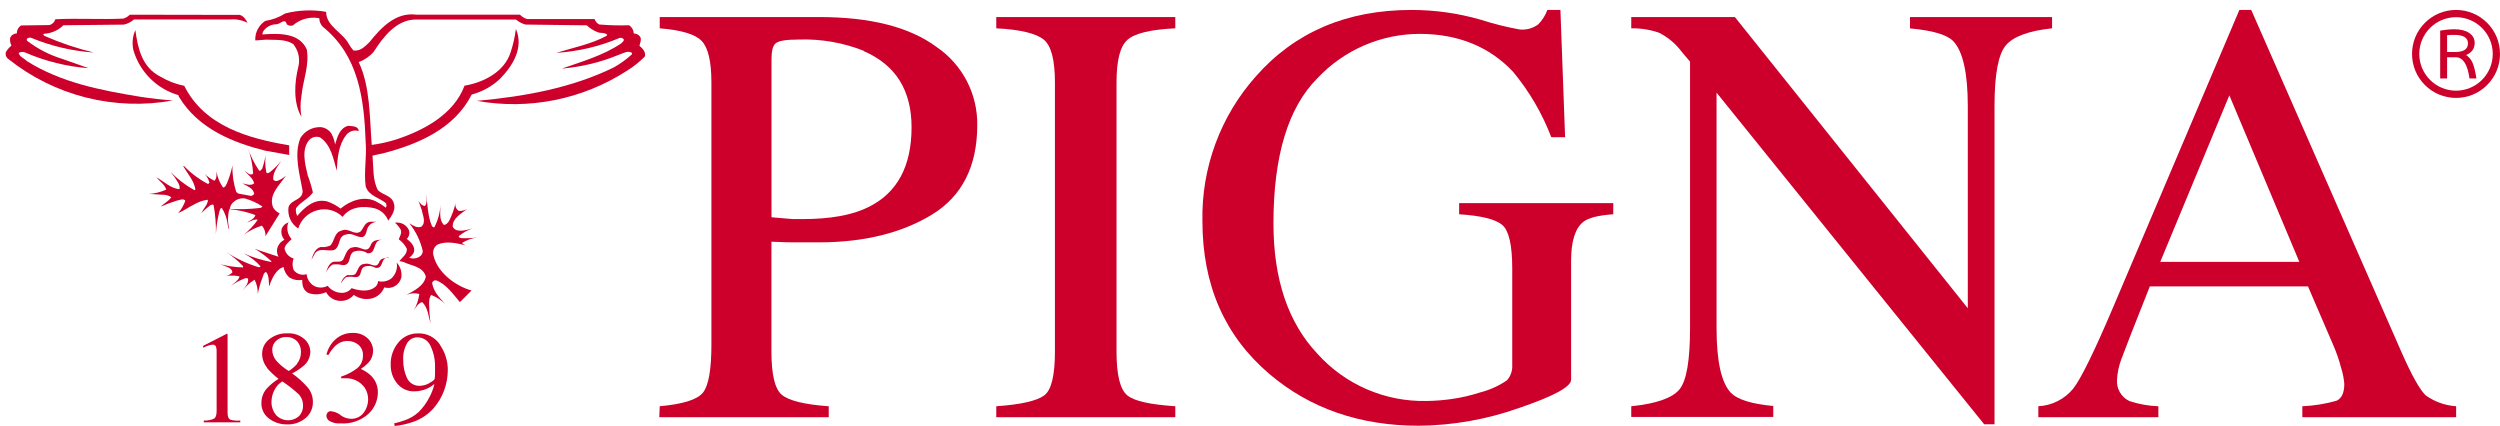
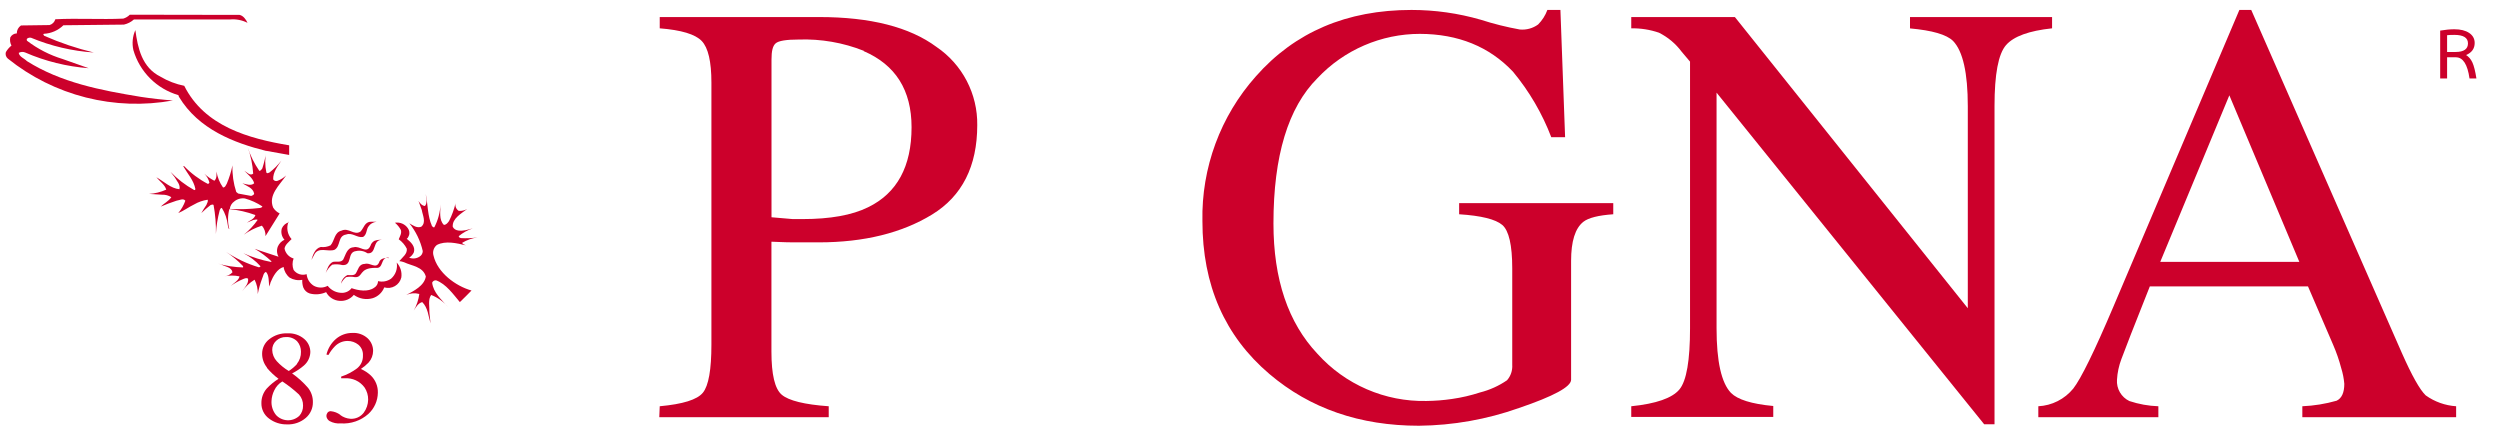
<svg xmlns="http://www.w3.org/2000/svg" width="223" height="38" viewBox="0 0 223 38" fill="none">
  <path d="M58.848 36.238C60.906 36.047 62.185 35.657 62.697 35.029C63.208 34.401 63.458 32.971 63.458 30.733V7.369C63.458 5.486 63.168 4.253 62.592 3.654C62.017 3.056 60.778 2.678 58.848 2.527V1.521H73.068C77.645 1.521 81.133 2.409 83.532 4.184C84.669 4.954 85.597 5.995 86.232 7.212C86.867 8.43 87.19 9.786 87.171 11.159C87.171 14.828 85.822 17.496 83.142 19.135C80.462 20.775 77.085 21.618 73.044 21.618C72.463 21.618 71.725 21.618 70.812 21.618C69.9 21.618 69.248 21.565 68.812 21.56V31.361C68.812 33.407 69.115 34.686 69.731 35.209C70.347 35.733 71.76 36.087 73.922 36.238V37.215H58.808L58.848 36.238ZM77.05 4.532C75.202 3.8 73.223 3.458 71.237 3.527C70.132 3.527 69.446 3.637 69.184 3.87C68.923 4.102 68.818 4.556 68.818 5.311V19.38L70.713 19.542C71.01 19.542 71.295 19.542 71.579 19.542C74.06 19.542 76.009 19.192 77.428 18.49C80.026 17.229 81.311 14.839 81.311 11.351C81.311 8.049 79.889 5.786 77.044 4.561" fill="#CC002B" />
-   <path d="M88.868 36.238C91.066 36.087 92.484 35.756 93.141 35.273C93.798 34.791 94.1 33.442 94.1 31.361V7.369C94.1 5.387 93.78 4.114 93.129 3.556C92.478 2.998 91.042 2.631 88.868 2.527V1.521H104.837V2.527C102.64 2.626 101.216 2.974 100.565 3.556C99.913 4.137 99.594 5.387 99.594 7.369V31.361C99.594 33.459 99.913 34.75 100.565 35.273C101.216 35.797 102.64 36.087 104.837 36.238V37.215H88.868V36.238Z" fill="#CC002B" />
  <path d="M132.079 1.759C133.221 2.127 134.386 2.419 135.567 2.631C136.148 2.686 136.729 2.527 137.2 2.184C137.566 1.816 137.848 1.374 138.026 0.887L139.189 0.887L139.607 12.241H138.375C137.564 10.117 136.409 8.141 134.956 6.392C132.84 4.156 130.073 3.032 126.655 3.021C124.943 3.021 123.248 3.372 121.677 4.052C120.105 4.732 118.689 5.726 117.516 6.974C114.9 9.59 113.592 13.909 113.592 19.932C113.592 24.908 114.9 28.784 117.516 31.558C118.739 32.917 120.24 33.996 121.918 34.722C123.595 35.449 125.409 35.805 127.236 35.767C128.001 35.759 128.764 35.699 129.521 35.587C130.37 35.467 131.206 35.272 132.021 35.006C132.881 34.789 133.696 34.421 134.427 33.919C134.758 33.541 134.925 33.048 134.892 32.547V23.937C134.892 21.873 134.596 20.571 134.003 20.065C133.41 19.56 132.137 19.24 130.155 19.112V18.118H143.903V19.112C142.572 19.205 141.688 19.432 141.241 19.781C140.502 20.362 140.142 21.525 140.142 23.269V33.872C140.142 34.5 138.592 35.341 135.491 36.395C132.625 37.412 129.609 37.946 126.568 37.976C121.301 37.976 116.858 36.44 113.238 33.366C109.25 29.979 107.256 25.431 107.256 19.723C107.16 14.972 108.862 10.36 112.023 6.811C115.503 2.862 120.13 0.887 125.905 0.887C127.994 0.887 130.072 1.181 132.079 1.759Z" fill="#CC002B" />
  <path d="M145.508 36.238C147.734 36.012 149.164 35.506 149.804 34.739C150.443 33.971 150.751 32.128 150.751 29.285V5.497L150.013 4.625C149.479 3.903 148.782 3.318 147.978 2.916C147.184 2.644 146.348 2.512 145.508 2.527V1.521H154.751L175.528 27.495V9.474C175.528 6.509 175.092 4.571 174.22 3.66C173.639 3.079 172.354 2.713 170.372 2.533V1.521H183.045V2.527C180.991 2.744 179.622 3.242 178.94 4.021C178.249 4.817 177.911 6.619 177.911 9.45V37.843H176.987L153.117 8.264V29.285C153.117 32.233 153.548 34.163 154.408 35.052C154.989 35.634 156.228 36.035 158.175 36.215V37.192H145.508V36.238Z" fill="#CC002B" />
  <path d="M181.818 37.215V36.238C182.418 36.208 183.006 36.052 183.543 35.78C184.079 35.509 184.553 35.128 184.934 34.663C185.631 33.767 186.823 31.336 188.509 27.367L199.752 0.887H200.81L214.239 31.471C215.14 33.506 215.849 34.767 216.372 35.267C217.169 35.837 218.11 36.174 219.087 36.238V37.215H205.368V36.238C206.403 36.194 207.429 36.028 208.426 35.744C208.879 35.529 209.112 35.029 209.112 34.238C209.072 33.765 208.981 33.297 208.838 32.843C208.649 32.122 208.405 31.416 208.106 30.733L205.873 25.547H191.764C190.358 29.082 189.521 31.227 189.23 32.023C189.005 32.616 188.871 33.239 188.835 33.872C188.807 34.263 188.897 34.654 189.094 34.993C189.291 35.332 189.585 35.604 189.939 35.773C190.775 36.051 191.646 36.208 192.526 36.238V37.215H181.818ZM205.1 23.356L198.857 8.503L192.695 23.356H205.1Z" fill="#CC002B" />
-   <path d="M20.3 29.809C20.304 29.832 20.304 29.855 20.3 29.878V36.855C20.3 37.151 20.381 37.343 20.538 37.436C20.829 37.517 21.133 37.542 21.433 37.511V37.674H18.178V37.511C18.497 37.531 18.817 37.471 19.108 37.337C19.253 37.232 19.323 37.006 19.323 36.657V31.314C19.33 31.17 19.306 31.025 19.253 30.89C19.223 30.84 19.179 30.799 19.127 30.773C19.074 30.747 19.015 30.738 18.957 30.745C18.822 30.755 18.688 30.784 18.561 30.832C18.404 30.89 18.253 30.948 18.12 31.012V30.849L20.236 29.768H20.271C20.274 29.781 20.274 29.796 20.271 29.809" fill="#CC002B" />
  <path d="M26.485 32.454C26.73 32.15 26.858 31.768 26.846 31.378C26.852 31.037 26.732 30.706 26.508 30.448C26.378 30.316 26.221 30.214 26.047 30.148C25.874 30.081 25.688 30.053 25.503 30.065C25.342 30.061 25.183 30.089 25.033 30.146C24.884 30.204 24.747 30.291 24.631 30.402C24.518 30.505 24.429 30.631 24.369 30.771C24.309 30.912 24.279 31.063 24.282 31.216C24.29 31.589 24.435 31.947 24.689 32.221C25.001 32.562 25.361 32.856 25.759 33.093C26.037 32.916 26.289 32.701 26.508 32.454M26.689 37.105C26.919 36.853 27.042 36.521 27.032 36.18C27.04 35.815 26.909 35.459 26.665 35.186C26.205 34.758 25.709 34.369 25.183 34.023C24.868 34.213 24.617 34.492 24.462 34.826C24.315 35.119 24.232 35.44 24.218 35.767C24.192 36.222 24.337 36.67 24.625 37.023C24.885 37.302 25.244 37.468 25.625 37.487C26.006 37.505 26.379 37.374 26.665 37.122M23.811 32.779C23.533 32.433 23.381 32.003 23.381 31.559C23.38 31.308 23.436 31.061 23.546 30.836C23.656 30.612 23.816 30.415 24.015 30.262C24.479 29.894 25.061 29.706 25.654 29.733C26.194 29.706 26.724 29.884 27.136 30.233C27.305 30.377 27.442 30.555 27.536 30.755C27.63 30.956 27.68 31.174 27.683 31.396C27.676 31.628 27.621 31.856 27.521 32.065C27.421 32.274 27.278 32.46 27.101 32.611C26.782 32.885 26.431 33.119 26.055 33.309C26.583 33.68 27.064 34.115 27.485 34.605C27.769 34.968 27.919 35.417 27.909 35.878C27.913 36.142 27.859 36.404 27.75 36.645C27.642 36.886 27.482 37.101 27.282 37.273C26.816 37.674 26.215 37.882 25.602 37.855C25.021 37.869 24.453 37.684 23.991 37.331C23.776 37.173 23.603 36.965 23.486 36.725C23.368 36.485 23.31 36.221 23.317 35.953C23.311 35.48 23.479 35.021 23.788 34.663C24.101 34.327 24.456 34.034 24.846 33.791C24.465 33.506 24.117 33.178 23.811 32.814" fill="#CC002B" />
  <path d="M30.357 37.023C30.616 37.215 30.924 37.33 31.246 37.354C31.475 37.371 31.704 37.33 31.914 37.236C32.123 37.141 32.305 36.996 32.444 36.814C32.694 36.477 32.832 36.07 32.839 35.651C32.845 35.264 32.733 34.886 32.519 34.564C32.316 34.286 32.046 34.066 31.734 33.922C31.421 33.779 31.077 33.717 30.735 33.744H30.595H30.432V33.593C30.94 33.428 31.417 33.18 31.845 32.861C32.019 32.722 32.158 32.545 32.25 32.343C32.342 32.141 32.384 31.92 32.374 31.698C32.384 31.518 32.352 31.338 32.28 31.172C32.209 31.007 32.099 30.86 31.961 30.744C31.689 30.527 31.351 30.41 31.002 30.413C30.793 30.413 30.586 30.454 30.394 30.535C30.201 30.616 30.026 30.735 29.88 30.884C29.652 31.116 29.456 31.378 29.299 31.663L29.119 31.628C29.25 31.08 29.551 30.588 29.979 30.221C30.385 29.878 30.901 29.693 31.432 29.698C31.681 29.682 31.93 29.717 32.165 29.8C32.399 29.883 32.615 30.012 32.798 30.18C32.951 30.325 33.073 30.498 33.156 30.692C33.239 30.884 33.282 31.092 33.281 31.302C33.277 31.682 33.137 32.047 32.886 32.331C32.676 32.551 32.442 32.746 32.188 32.913C32.516 33.054 32.817 33.251 33.078 33.494C33.283 33.692 33.445 33.931 33.553 34.195C33.661 34.459 33.713 34.743 33.705 35.029C33.7 35.387 33.622 35.741 33.475 36.068C33.328 36.395 33.116 36.688 32.851 36.93C32.517 37.225 32.129 37.45 31.708 37.594C31.287 37.738 30.841 37.797 30.398 37.767C30.051 37.799 29.703 37.726 29.398 37.558C29.317 37.511 29.25 37.445 29.2 37.366C29.15 37.287 29.12 37.197 29.113 37.104C29.115 36.999 29.15 36.898 29.212 36.814C29.248 36.767 29.295 36.73 29.349 36.707C29.402 36.684 29.461 36.674 29.52 36.68C29.823 36.712 30.112 36.824 30.357 37.005" fill="#CC002B" />
-   <path d="M38.292 34.169C38.565 34.023 38.728 33.901 38.769 33.803C38.79 33.66 38.802 33.516 38.804 33.372C38.804 33.122 38.804 32.925 38.804 32.791C38.829 32.118 38.689 31.45 38.397 30.843C38.297 30.619 38.134 30.428 37.927 30.293C37.721 30.159 37.48 30.088 37.234 30.088C37.049 30.087 36.868 30.135 36.707 30.225C36.546 30.316 36.411 30.447 36.316 30.605C36.052 31.072 35.931 31.605 35.967 32.14C35.962 32.676 36.073 33.208 36.292 33.698C36.39 33.921 36.554 34.109 36.762 34.237C36.97 34.365 37.211 34.426 37.455 34.413C37.74 34.407 38.02 34.331 38.269 34.192M39.251 30.774C39.711 31.437 39.953 32.228 39.943 33.035C39.938 33.644 39.828 34.248 39.617 34.82C39.401 35.413 39.075 35.961 38.658 36.436C38.153 36.994 37.512 37.412 36.798 37.651C36.283 37.824 35.751 37.941 35.211 38L35.153 37.767C35.493 37.692 35.827 37.593 36.153 37.471C36.581 37.317 36.976 37.082 37.316 36.779C37.713 36.395 38.043 35.947 38.292 35.453C38.499 35.075 38.653 34.67 38.751 34.25L38.548 34.401C38.249 34.621 37.906 34.772 37.542 34.843C37.361 34.885 37.176 34.907 36.99 34.907C36.694 34.92 36.4 34.865 36.129 34.745C35.859 34.625 35.62 34.444 35.432 34.215C35.046 33.75 34.84 33.163 34.851 32.558C34.824 31.821 35.072 31.1 35.548 30.535C35.76 30.279 36.026 30.074 36.328 29.936C36.631 29.798 36.96 29.731 37.292 29.739C37.678 29.724 38.062 29.809 38.405 29.987C38.748 30.164 39.04 30.427 39.251 30.75" fill="#CC002B" />
-   <path d="M29.09 1.056C29.09 2.358 30.595 2.893 31.136 3.963C31.246 4.157 31.376 4.338 31.526 4.503C32.107 4.59 32.531 4.178 32.944 3.771C34.002 2.451 35.304 1.073 37.13 1.306H46.373C46.553 1.488 46.774 1.624 47.018 1.701H53.041C53.073 1.806 53.126 1.902 53.197 1.985C53.268 2.068 53.355 2.136 53.453 2.184C54.341 2.26 55.232 2.283 56.122 2.254C56.242 2.336 56.342 2.444 56.414 2.571C56.486 2.699 56.527 2.84 56.535 2.986C56.651 2.984 56.766 3.013 56.868 3.069C56.97 3.125 57.055 3.206 57.116 3.306C57.238 3.573 57.075 3.887 57.04 4.091C57.348 4.323 57.622 4.672 57.523 5.038C57.041 5.529 56.5 5.958 55.913 6.317C51.956 8.871 47.177 9.828 42.542 8.997C46.855 8.602 51.029 7.834 54.75 6.015C55.329 5.69 55.869 5.3 56.36 4.852C56.395 4.817 56.36 4.765 56.36 4.707C55.988 4.48 55.575 4.765 55.197 4.887C53.579 5.555 51.867 5.97 50.122 6.119C51.93 5.48 53.791 4.957 55.407 3.875C55.494 3.753 55.692 3.678 55.639 3.503C55.593 3.447 55.53 3.406 55.459 3.386C55.388 3.367 55.313 3.369 55.244 3.393C53.459 4.148 51.558 4.595 49.623 4.713C51.122 4.253 52.704 3.945 54.081 3.213L54.169 3.108C53.936 2.858 53.523 3.003 53.238 2.841C52.906 2.706 52.602 2.508 52.343 2.259L46.861 2.19C46.553 2.098 46.267 1.946 46.018 1.742H37.083C35.38 1.742 34.176 3.294 33.339 4.614C32.978 5.031 32.516 5.35 31.996 5.538C33.031 7.736 32.961 10.392 33.159 12.927C33.888 12.828 34.608 12.668 35.31 12.45C37.688 11.677 40.467 10.253 41.437 7.643C43.1 7.363 44.995 6.433 45.553 4.649C45.774 3.975 45.93 3.282 46.018 2.579C46.733 4.236 45.768 5.846 44.588 7.044C43.879 7.707 43.016 8.184 42.077 8.433C40.501 11.537 37.223 12.874 34.217 13.665L33.229 13.88C33.322 14.932 33.229 16.072 33.711 16.967C34.159 17.409 34.932 17.426 35.13 18.13C35.328 18.711 34.95 19.234 34.63 19.682C34.533 19.423 34.378 19.19 34.176 19.002C33.975 18.813 33.732 18.674 33.467 18.595C32.45 18.327 31.229 18.415 30.561 19.345C30.265 19.052 29.898 18.844 29.495 18.741C29.092 18.639 28.669 18.647 28.27 18.763C27.878 18.871 27.519 19.076 27.227 19.36C26.936 19.643 26.72 19.996 26.602 20.385C26.286 20.182 26.037 19.891 25.884 19.549C25.731 19.206 25.681 18.826 25.741 18.455C25.991 17.775 26.98 17.874 26.997 17.049C26.747 15.549 26.189 13.822 26.799 12.305C26.989 11.999 27.256 11.748 27.573 11.579C27.891 11.409 28.248 11.327 28.607 11.34C28.803 11.358 28.991 11.421 29.159 11.524C29.326 11.627 29.467 11.767 29.572 11.933C29.724 12.231 29.832 12.551 29.892 12.88C30.09 12.252 30.27 11.433 31.055 11.223C31.398 11.258 31.845 11.223 31.991 11.596V11.683C31.795 11.627 31.588 11.629 31.394 11.689C31.2 11.749 31.027 11.864 30.898 12.02C30.194 12.915 30.107 14.055 30.037 15.217C29.729 14.148 29.549 12.95 28.549 12.252C28.395 12.198 28.229 12.186 28.068 12.218C27.907 12.249 27.758 12.324 27.636 12.433C26.828 13.276 27.224 14.677 27.456 15.665C27.641 16.154 27.793 16.655 27.91 17.165C27.514 17.746 26.817 18.002 26.404 18.572C26.366 18.808 26.404 19.051 26.514 19.263C27.195 18.461 28.055 17.7 29.165 17.961C29.603 18.108 30.013 18.326 30.38 18.607C31.241 17.874 32.566 17.397 33.642 18.025C33.915 18.166 34.174 18.334 34.415 18.525C34.453 18.463 34.473 18.392 34.473 18.319C34.473 18.246 34.453 18.174 34.415 18.112C33.834 17.63 32.874 17.473 32.618 16.613C32.444 15.328 32.729 14.026 32.618 12.671C32.479 8.782 31.979 4.957 28.805 2.399C28.6 2.193 28.483 1.916 28.479 1.626C28.063 1.547 27.634 1.564 27.225 1.676C26.816 1.788 26.438 1.991 26.119 2.271C26.027 2.3 25.93 2.305 25.836 2.287C25.741 2.268 25.653 2.227 25.578 2.166C25.439 1.556 24.997 2.166 24.648 2.166C24.418 2.167 24.192 2.224 23.989 2.332C23.787 2.441 23.614 2.597 23.486 2.788C23.433 2.858 23.433 2.986 23.398 3.073C24.881 2.963 26.73 2.916 27.369 4.428C27.607 5.875 27.014 7.177 26.887 8.584C26.782 9.192 26.782 9.813 26.887 10.421C26.137 9.142 26.265 7.334 26.619 5.928C26.7 5.581 26.7 5.22 26.619 4.874C26.539 4.527 26.379 4.203 26.154 3.928C25.474 3.48 24.579 3.573 23.718 3.538L22.771 3.608C22.753 3.264 22.826 2.922 22.984 2.616C23.141 2.309 23.376 2.05 23.666 1.864C24.296 1.767 24.9 1.541 25.439 1.201C26.632 0.894 27.876 0.844 29.09 1.056Z" fill="#CC002B" />
  <path d="M21.369 1.329C21.707 1.399 21.951 1.753 22.079 2.038C21.597 1.791 21.054 1.686 20.515 1.736H11.946C11.692 1.963 11.383 2.121 11.051 2.195L5.656 2.253C5.187 2.712 4.567 2.983 3.912 3.015C3.802 3.067 3.912 3.137 3.947 3.195C5.372 3.822 6.851 4.32 8.365 4.683C6.442 4.555 4.552 4.111 2.773 3.369C2.718 3.356 2.662 3.354 2.607 3.363C2.553 3.372 2.5 3.392 2.453 3.422C2.36 3.457 2.377 3.585 2.412 3.637C3.365 4.364 4.44 4.915 5.586 5.265L7.912 6.084C5.959 5.937 4.045 5.464 2.249 4.683C2.157 4.643 2.056 4.625 1.955 4.631C1.854 4.637 1.755 4.667 1.668 4.718C1.738 5.079 2.151 5.195 2.401 5.451C5.429 7.363 8.975 8.055 12.574 8.642C13.498 8.782 14.463 8.892 15.422 8.962C12.845 9.43 10.197 9.338 7.657 8.695C5.118 8.051 2.746 6.869 0.703 5.23C0.619 5.162 0.557 5.07 0.525 4.966C0.492 4.863 0.492 4.752 0.523 4.648C0.651 4.425 0.821 4.227 1.023 4.067C0.901 3.843 0.864 3.583 0.918 3.335C0.974 3.229 1.058 3.14 1.16 3.078C1.263 3.015 1.38 2.982 1.499 2.98C1.497 2.84 1.529 2.702 1.594 2.578C1.659 2.454 1.755 2.348 1.872 2.271L4.418 2.236C4.541 2.201 4.653 2.135 4.744 2.045C4.834 1.954 4.9 1.842 4.935 1.718C6.952 1.614 9.004 1.753 10.998 1.66C11.218 1.594 11.418 1.474 11.58 1.312L21.369 1.329Z" fill="#CC002B" />
  <path d="M38.484 20.112C38.571 20.164 38.606 20.321 38.746 20.269C39.074 19.634 39.26 18.936 39.292 18.223C39.292 18.845 39.135 19.612 39.594 20.06C39.809 20.06 39.943 19.868 40.054 19.717C40.312 19.209 40.507 18.673 40.635 18.118C40.605 18.249 40.616 18.385 40.667 18.509C40.718 18.633 40.806 18.738 40.92 18.81C41.183 18.83 41.446 18.772 41.675 18.641C41.164 19.037 40.321 19.49 40.385 20.234C40.6 20.653 41.147 20.6 41.548 20.531L42.164 20.374C41.715 20.522 41.297 20.753 40.931 21.054C40.897 21.176 41.03 21.205 41.106 21.24C41.607 21.268 42.109 21.247 42.606 21.176C42.118 21.241 41.65 21.405 41.228 21.658C41.263 21.798 41.443 21.815 41.548 21.885C40.769 21.693 39.728 21.449 38.972 21.85C38.831 21.96 38.727 22.11 38.673 22.28C38.619 22.45 38.618 22.633 38.67 22.804C39.025 24.315 40.629 25.513 42.059 25.914C41.739 26.257 41.367 26.6 41.019 26.948C40.437 26.257 39.78 25.321 38.903 25.007C38.828 24.997 38.753 25.012 38.689 25.05C38.624 25.088 38.575 25.146 38.548 25.216C38.653 26.1 39.373 26.722 39.978 27.402C39.572 26.917 39.05 26.541 38.461 26.309C38.158 26.722 38.321 27.367 38.304 27.884L38.403 28.844C38.211 28.198 38.176 27.454 37.664 26.948C37.316 27.024 37.083 27.419 36.909 27.698C37.165 27.242 37.333 26.741 37.403 26.222C37.017 26.117 36.606 26.147 36.24 26.309C36.897 25.96 37.85 25.495 37.984 24.664C37.734 23.774 36.728 23.722 36.042 23.391C35.905 23.341 35.763 23.308 35.618 23.292C35.92 22.926 36.345 22.647 36.286 22.182C36.118 21.848 35.871 21.561 35.566 21.344C35.653 21.118 35.85 20.821 35.758 20.513C35.624 20.266 35.445 20.047 35.228 19.868C35.45 19.831 35.678 19.858 35.885 19.948C36.091 20.038 36.267 20.186 36.391 20.374C36.449 20.457 36.488 20.553 36.506 20.653C36.524 20.753 36.521 20.856 36.496 20.955C36.426 21.077 36.426 21.211 36.281 21.298C36.67 21.612 37.06 21.995 36.92 22.495C36.832 22.698 36.684 22.868 36.496 22.984C36.645 23.044 36.806 23.067 36.966 23.052C37.126 23.037 37.279 22.983 37.414 22.897C37.503 22.847 37.578 22.774 37.63 22.686C37.682 22.599 37.71 22.499 37.711 22.397C37.504 21.489 37.095 20.641 36.513 19.914C36.827 20.106 37.182 20.368 37.571 20.228C38.048 19.845 37.693 19.188 37.624 18.734L37.327 17.92C37.449 18.112 37.641 18.356 37.908 18.374C38.153 18.077 37.996 17.641 37.978 17.298C38.17 18.252 38.135 19.275 38.525 20.141" fill="#CC002B" />
  <path d="M25.741 19.769C25.634 20.027 25.603 20.311 25.65 20.587C25.697 20.862 25.822 21.119 26.009 21.327C25.759 21.589 25.427 21.827 25.381 22.176C25.423 22.383 25.52 22.574 25.662 22.73C25.805 22.885 25.987 22.999 26.189 23.059C26.064 23.387 26.064 23.749 26.189 24.077C26.317 24.256 26.499 24.389 26.708 24.457C26.917 24.525 27.143 24.524 27.352 24.455C27.37 24.666 27.438 24.871 27.55 25.052C27.663 25.232 27.815 25.384 27.997 25.495C28.186 25.597 28.398 25.65 28.613 25.65C28.828 25.65 29.04 25.597 29.229 25.495C29.381 25.693 29.576 25.853 29.8 25.962C30.024 26.071 30.271 26.126 30.52 26.123C30.683 26.121 30.843 26.082 30.989 26.01C31.135 25.937 31.262 25.833 31.363 25.704C31.944 25.914 32.828 26.071 33.386 25.658C33.487 25.598 33.571 25.513 33.63 25.411C33.689 25.31 33.721 25.194 33.723 25.077C33.921 25.125 34.128 25.131 34.328 25.093C34.529 25.055 34.719 24.974 34.886 24.856C35.087 24.681 35.239 24.456 35.327 24.204C35.414 23.952 35.435 23.682 35.386 23.42C35.549 23.597 35.671 23.809 35.742 24.039C35.814 24.269 35.833 24.512 35.798 24.751C35.76 24.911 35.69 25.062 35.591 25.194C35.493 25.326 35.369 25.437 35.226 25.52C35.084 25.602 34.926 25.655 34.763 25.675C34.599 25.695 34.433 25.681 34.275 25.635C34.186 25.863 34.047 26.068 33.868 26.235C33.689 26.403 33.474 26.527 33.24 26.6C32.956 26.681 32.657 26.697 32.366 26.646C32.075 26.595 31.799 26.477 31.56 26.303C31.411 26.484 31.221 26.627 31.006 26.72C30.79 26.813 30.556 26.853 30.322 26.838C30.066 26.828 29.818 26.75 29.602 26.613C29.385 26.477 29.209 26.286 29.09 26.059C28.634 26.265 28.12 26.308 27.636 26.181C27.506 26.141 27.385 26.073 27.285 25.98C27.184 25.887 27.106 25.773 27.055 25.646C26.979 25.426 26.947 25.193 26.962 24.96C26.577 25.036 26.178 24.967 25.84 24.768C25.544 24.532 25.35 24.191 25.299 23.815C24.718 23.972 24.352 24.664 24.137 25.181L24.032 25.559C23.939 25.129 24.032 24.577 23.724 24.251C23.491 24.35 23.491 24.612 23.387 24.832C23.215 25.287 23.083 25.756 22.991 26.233C23.01 25.788 22.912 25.345 22.707 24.949C22.271 25.218 21.894 25.572 21.596 25.989C21.829 25.64 22.178 25.315 22.131 24.879C22.044 24.745 21.846 24.832 21.718 24.879C21.32 25.042 20.941 25.251 20.59 25.501C20.858 25.257 21.311 24.995 21.364 24.652C20.915 24.556 20.452 24.556 20.003 24.652C20.283 24.625 20.543 24.497 20.736 24.292C20.666 23.821 20.091 23.792 19.753 23.6L19.445 23.513C20.174 23.721 20.926 23.836 21.683 23.856V23.74C21.228 23.26 20.719 22.835 20.166 22.472C21.064 23.065 22.043 23.525 23.073 23.838C23.106 23.843 23.139 23.837 23.168 23.821C23.198 23.806 23.221 23.781 23.236 23.751C22.806 23.271 22.289 22.876 21.712 22.588C22.502 22.947 23.331 23.209 24.183 23.367L24.218 23.315C23.764 22.884 23.26 22.507 22.718 22.193C23.416 22.449 24.148 22.658 24.846 22.902C24.766 22.761 24.72 22.603 24.71 22.441C24.701 22.278 24.73 22.116 24.794 21.966C24.913 21.71 25.119 21.505 25.375 21.385C25.251 21.25 25.164 21.086 25.124 20.907C25.083 20.729 25.089 20.543 25.142 20.368C25.199 20.236 25.285 20.119 25.394 20.025C25.503 19.932 25.631 19.864 25.77 19.827" fill="#CC002B" />
  <path d="M33.583 19.781C33.431 19.797 33.284 19.848 33.154 19.93C33.024 20.011 32.915 20.121 32.834 20.252C32.671 20.537 32.711 20.938 32.386 21.135C31.839 21.24 31.444 20.711 30.874 20.92C30.107 21.042 30.409 21.961 29.84 22.28C29.258 22.507 28.363 21.943 28.003 22.769L27.776 23.193C27.898 22.804 28.061 22.17 28.613 22.03C28.912 22.068 29.215 22.017 29.485 21.885C29.857 21.467 29.811 20.723 30.468 20.571C31.107 20.269 31.589 21.042 32.159 20.653C32.461 20.339 32.531 19.781 33.084 19.781H33.583Z" fill="#CC002B" />
  <path d="M34.106 21.391C33.176 21.356 33.641 22.693 32.769 22.588C32.622 22.488 32.456 22.42 32.281 22.387C32.106 22.354 31.926 22.357 31.752 22.397C30.915 22.501 31.485 23.728 30.526 23.641C30.235 23.568 29.932 23.556 29.636 23.606C29.387 23.803 29.188 24.056 29.055 24.344C29.177 24.048 29.287 23.553 29.694 23.362C29.996 23.292 30.409 23.449 30.619 23.146C30.834 22.745 30.944 22.094 31.531 22.059C32.112 21.885 32.694 22.693 33.043 21.926C33.099 21.738 33.226 21.58 33.397 21.484C33.621 21.404 33.858 21.372 34.095 21.391" fill="#CC002B" />
-   <path d="M34.659 22.978C33.88 22.949 34.275 24.001 33.496 23.891C33.237 23.733 32.926 23.683 32.63 23.751C31.967 23.891 32.421 24.769 31.653 24.722C31.394 24.669 31.127 24.669 30.869 24.722C30.678 24.881 30.523 25.08 30.415 25.303C30.445 25.139 30.513 24.984 30.614 24.85C30.715 24.717 30.846 24.609 30.996 24.536C31.258 24.536 31.578 24.594 31.723 24.408C31.95 24.094 31.985 23.542 32.543 23.542C33.014 23.385 33.531 24.03 33.81 23.42C33.903 23.059 34.316 22.978 34.682 23.025" fill="#CC002B" />
+   <path d="M34.659 22.978C33.88 22.949 34.275 24.001 33.496 23.891C31.967 23.891 32.421 24.769 31.653 24.722C31.394 24.669 31.127 24.669 30.869 24.722C30.678 24.881 30.523 25.08 30.415 25.303C30.445 25.139 30.513 24.984 30.614 24.85C30.715 24.717 30.846 24.609 30.996 24.536C31.258 24.536 31.578 24.594 31.723 24.408C31.95 24.094 31.985 23.542 32.543 23.542C33.014 23.385 33.531 24.03 33.81 23.42C33.903 23.059 34.316 22.978 34.682 23.025" fill="#CC002B" />
  <path d="M14.324 6.846C14.976 7.232 15.69 7.505 16.434 7.654C18.248 11.276 22.201 12.363 25.793 12.962V13.822L23.759 13.456C23.625 14.092 23.625 14.749 23.759 15.386C23.828 15.508 23.951 15.421 24.038 15.386C24.434 15.08 24.79 14.724 25.096 14.328C24.77 14.839 24.34 15.345 24.369 16.002C24.41 16.067 24.473 16.116 24.547 16.138C24.621 16.16 24.7 16.155 24.77 16.124C25.052 16.017 25.308 15.855 25.526 15.647C24.945 16.508 23.91 17.391 24.363 18.513C24.503 18.74 24.705 18.922 24.945 19.037L23.683 21.06C23.699 20.72 23.584 20.388 23.363 20.129C22.784 20.308 22.238 20.581 21.747 20.938C22.218 20.558 22.633 20.113 22.98 19.618C22.875 19.531 22.73 19.618 22.608 19.618L22.026 19.862C22.294 19.653 22.677 19.548 22.782 19.182C22.033 18.905 21.252 18.727 20.457 18.653C20.301 19.239 20.301 19.857 20.457 20.443C20.352 20.391 20.352 20.199 20.317 20.071C20.258 19.53 20.077 19.009 19.788 18.548C19.649 18.548 19.649 18.688 19.596 18.758C19.411 19.451 19.298 20.162 19.259 20.879C19.279 20.01 19.209 19.141 19.05 18.287C18.957 18.194 18.852 18.287 18.788 18.287C18.498 18.512 18.221 18.752 17.957 19.008C18.098 18.756 18.251 18.511 18.416 18.275C18.451 18.13 18.591 17.99 18.521 17.816C18.098 17.876 17.691 18.018 17.323 18.234C16.847 18.461 16.376 18.816 15.899 19.008C16.176 18.681 16.391 18.307 16.533 17.903C16.341 17.659 16.004 17.868 15.742 17.903C15.265 18.06 14.794 18.234 14.335 18.432C14.614 18.147 15.039 17.955 15.283 17.589C15.037 17.433 14.749 17.356 14.457 17.368L13.295 17.298C13.825 17.264 14.345 17.134 14.829 16.915C14.701 16.473 14.248 16.176 13.946 15.81C14.632 16.194 15.23 16.804 16.004 16.88C16.114 16.473 15.76 16.142 15.585 15.81L15.213 15.333C15.827 15.971 16.533 16.513 17.306 16.944C17.376 16.984 17.428 16.915 17.428 16.862C17.288 16.089 16.725 15.49 16.341 14.822H16.428C17.041 15.46 17.754 15.994 18.538 16.403C18.571 16.399 18.602 16.385 18.626 16.363C18.651 16.341 18.669 16.313 18.678 16.281C18.602 15.981 18.445 15.707 18.224 15.49C18.491 15.743 18.793 15.956 19.12 16.124C19.346 15.926 19.311 15.613 19.311 15.299C19.394 15.811 19.593 16.299 19.893 16.723C20.102 16.723 20.143 16.508 20.23 16.386C20.452 15.859 20.621 15.312 20.736 14.752C20.709 15.556 20.823 16.359 21.073 17.124L21.247 17.264L22.41 17.479C22.497 17.438 22.637 17.403 22.672 17.281C22.584 16.758 22.003 16.595 21.619 16.351C21.951 16.421 22.375 16.612 22.672 16.351C22.567 15.909 22.125 15.578 21.794 15.229C22.038 15.368 22.305 15.717 22.584 15.49C22.533 14.672 22.363 13.865 22.079 13.095C22.321 13.859 22.676 14.582 23.131 15.24C23.276 15.24 23.328 15.095 23.398 15.025C23.562 14.517 23.683 13.996 23.759 13.467C20.887 12.752 17.707 11.537 15.963 8.636L15.911 8.485C14.959 8.208 14.092 7.695 13.391 6.994C12.69 6.293 12.177 5.426 11.899 4.474C11.762 3.874 11.823 3.246 12.074 2.684C12.289 4.282 12.655 6.02 14.329 6.846M23.398 18.409C22.923 18.095 22.401 17.858 21.852 17.705C21.684 17.679 21.512 17.689 21.347 17.734C21.183 17.779 21.03 17.858 20.899 17.967C20.788 18.043 20.695 18.142 20.626 18.258C20.556 18.373 20.513 18.502 20.497 18.635C21.401 18.686 22.308 18.657 23.206 18.548C23.259 18.513 23.398 18.513 23.398 18.409Z" fill="#CC002B" />
-   <path d="M221.851 2.036C221.11 1.295 220.125 0.887 219.077 0.887C218.029 0.887 217.044 1.295 216.303 2.036C215.562 2.777 215.154 3.762 215.154 4.81C215.154 5.858 215.562 6.844 216.303 7.584C217.044 8.325 218.029 8.734 219.077 8.734C220.125 8.734 221.11 8.325 221.851 7.584C222.592 6.843 223 5.858 223 4.81C223 3.763 222.592 2.777 221.851 2.036ZM219.077 8.088C217.27 8.088 215.8 6.618 215.8 4.81C215.8 3.003 217.27 1.533 219.077 1.533C220.884 1.533 222.354 3.003 222.354 4.81C222.354 6.618 220.884 8.088 219.077 8.088V8.088Z" fill="#CC002B" />
  <path d="M219.976 4.91C220.486 4.691 220.741 4.332 220.741 3.833C220.741 3.456 220.577 3.158 220.251 2.939C219.924 2.72 219.483 2.61 218.928 2.61C218.556 2.61 218.134 2.65 217.664 2.729V7H218.281V5.111H219.065C219.699 5.111 220.104 5.741 220.28 7H220.897C220.793 6.343 220.674 5.869 220.54 5.577C220.406 5.285 220.218 5.063 219.976 4.91ZM219.036 4.636H218.281V3.14C218.451 3.121 218.667 3.112 218.928 3.112C219.738 3.112 220.143 3.365 220.143 3.87C220.143 4.375 219.774 4.636 219.036 4.636H219.036Z" fill="#CC002B" />
</svg>